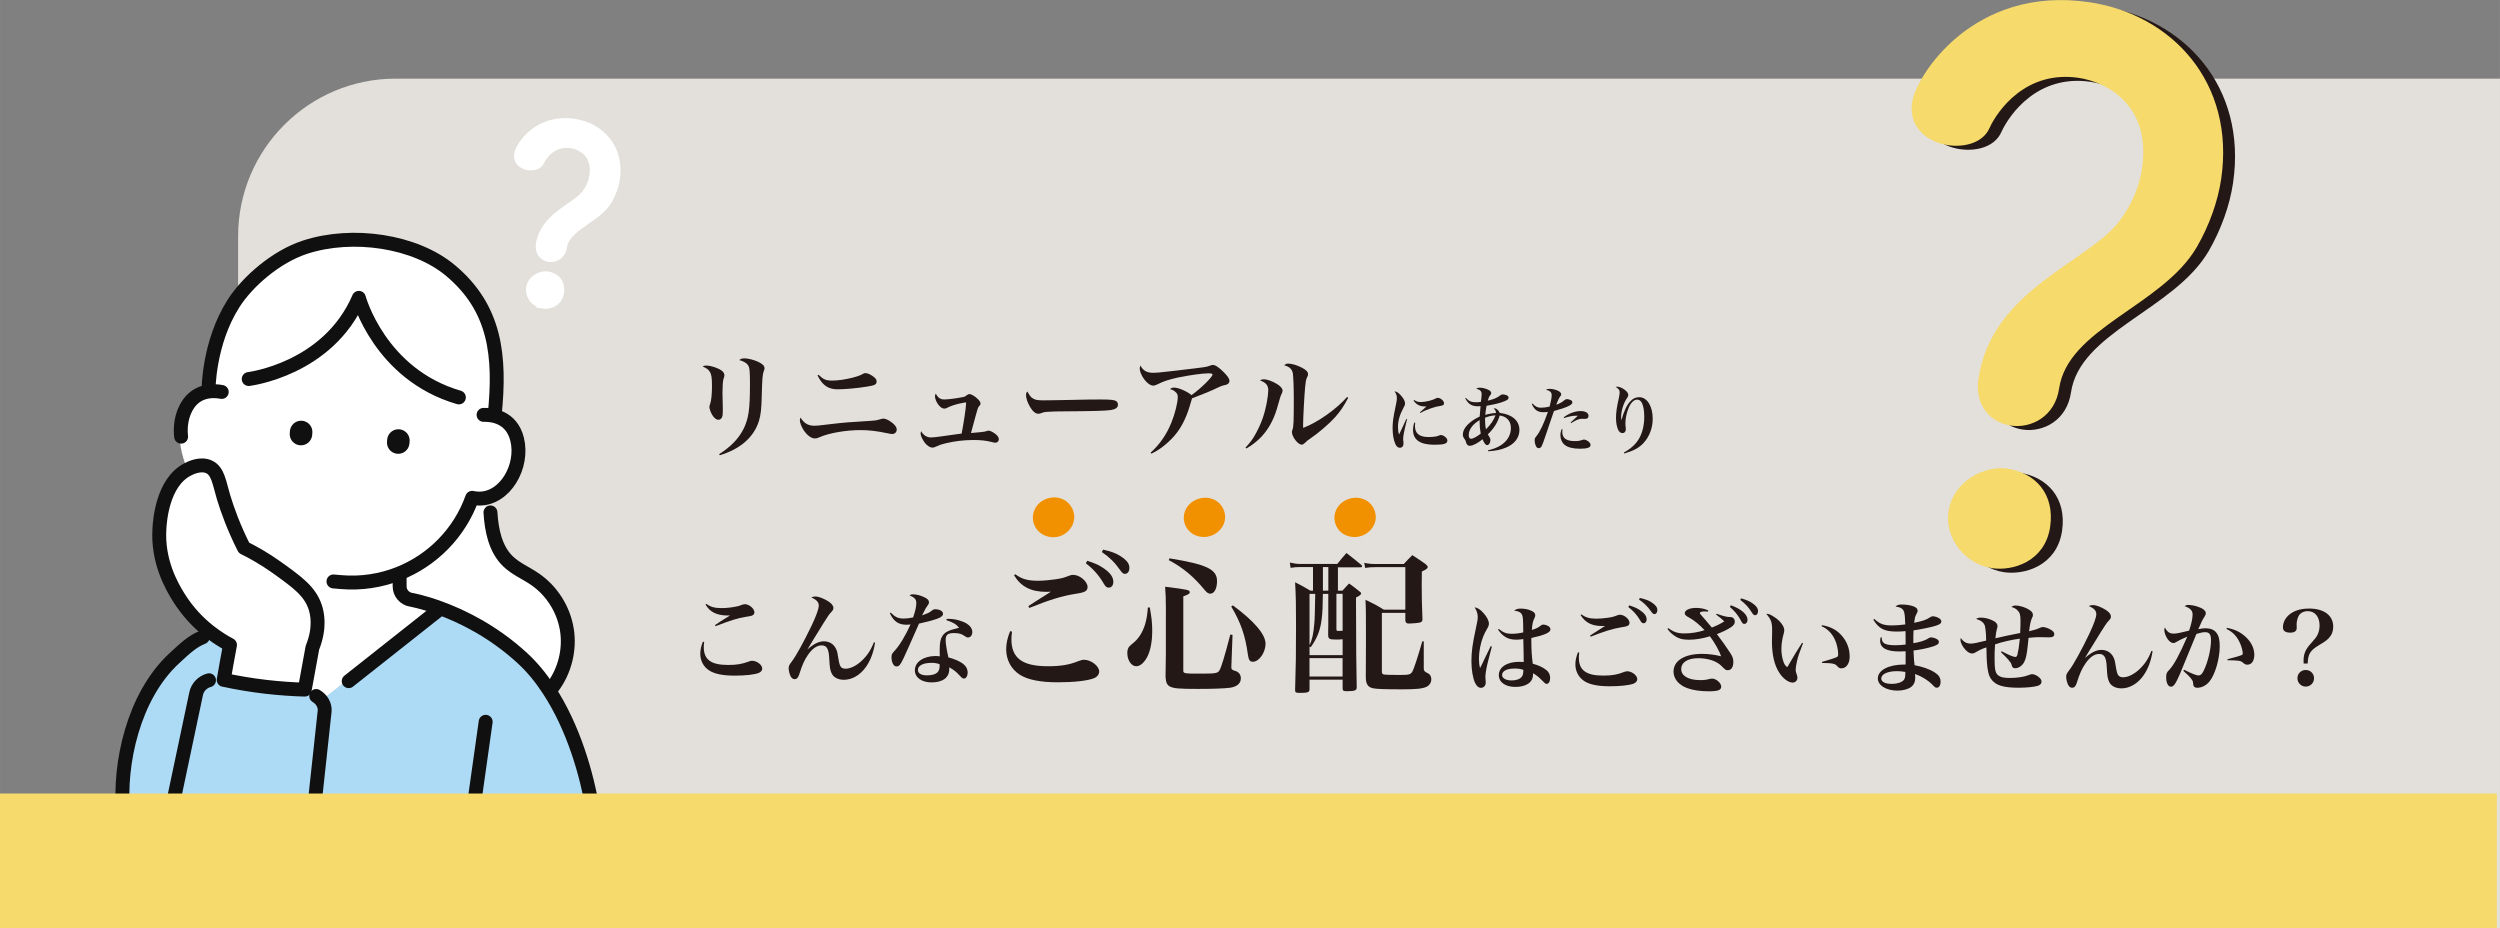
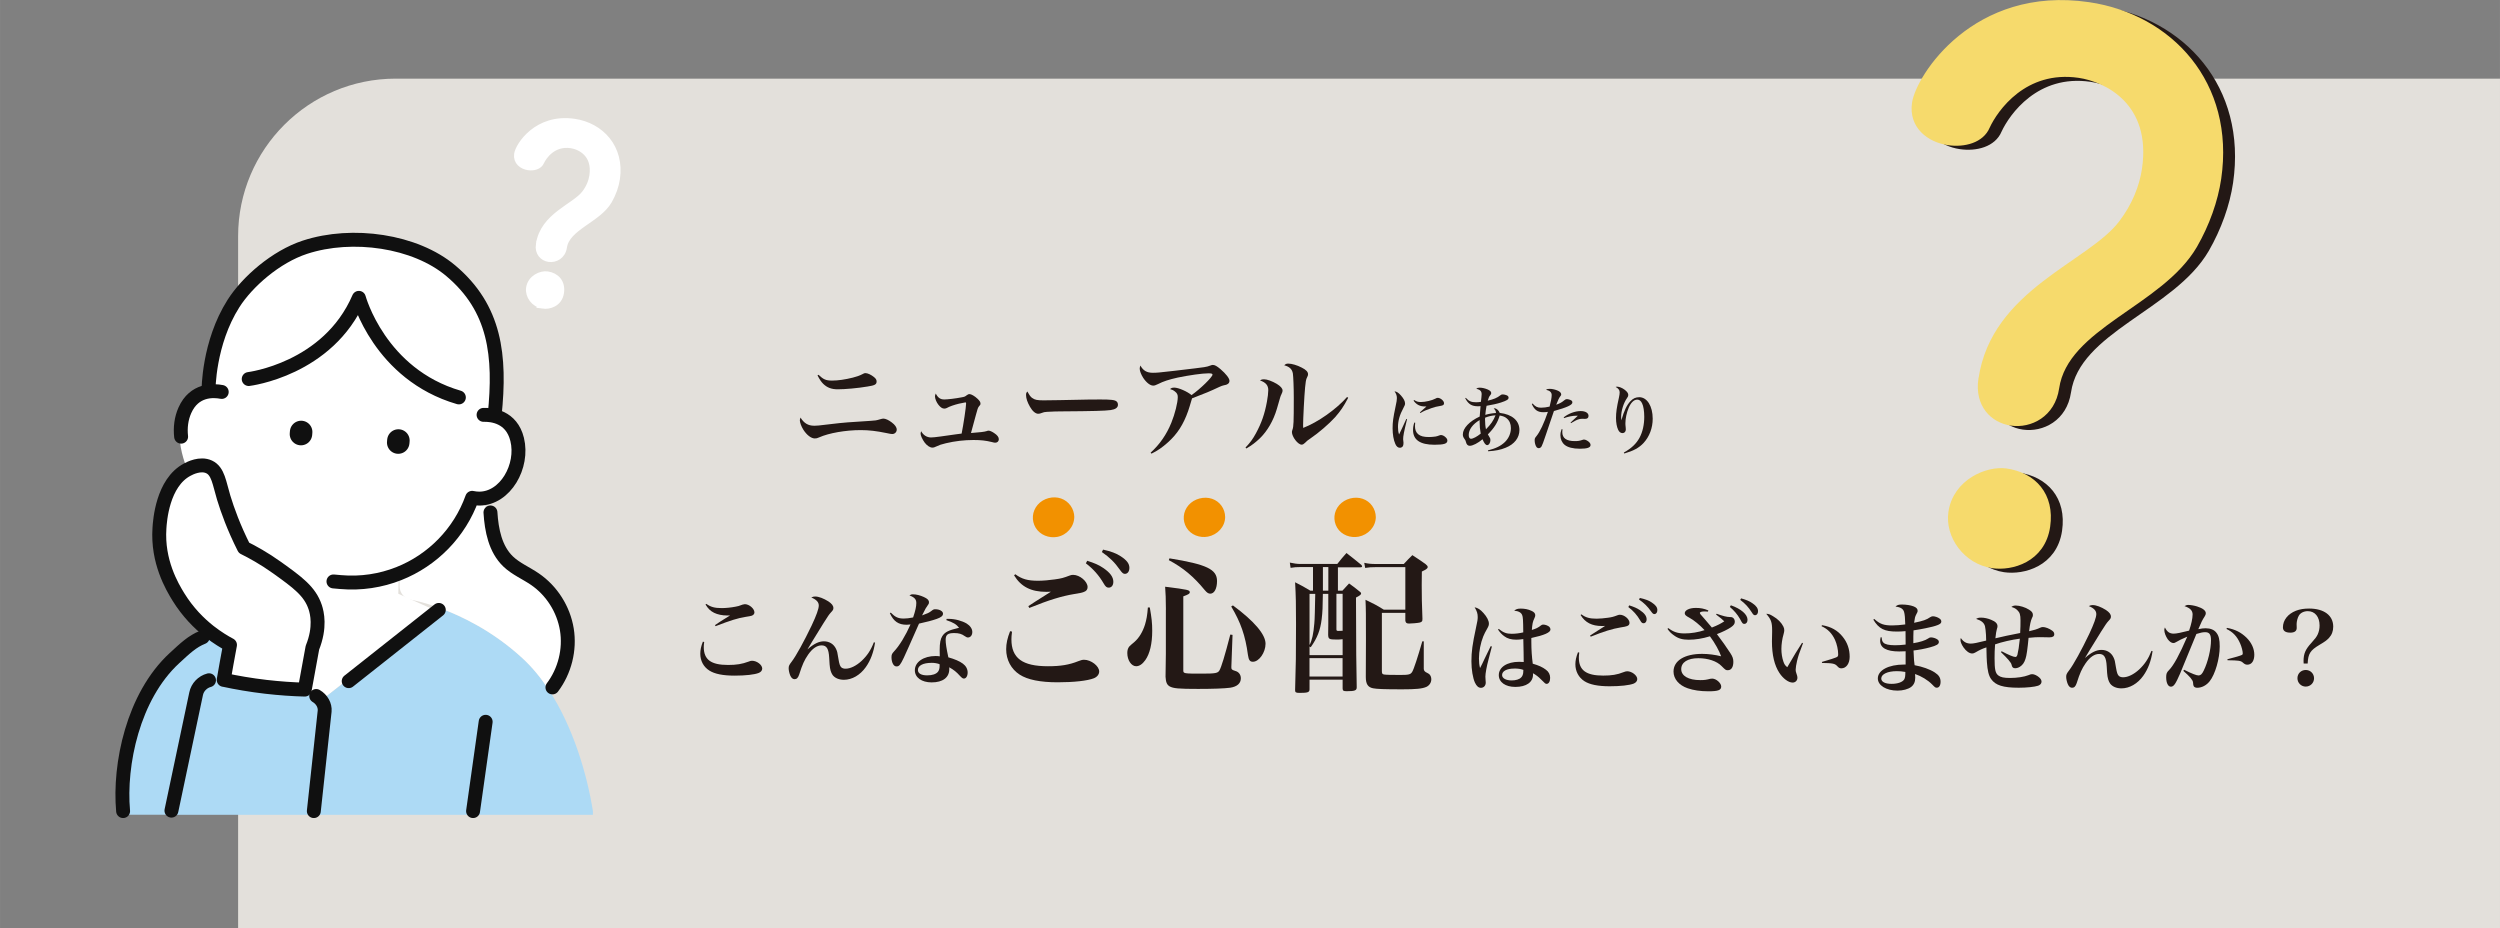
<svg xmlns="http://www.w3.org/2000/svg" id="_レイヤー_2" data-name="レイヤー 2" width="193.24mm" height="71.75mm" viewBox="0 0 547.77 203.39">
  <rect x="0" y="0" width="547.77" height="203.39" fill="#808080" stroke="none" />
  <defs>
    <style>
      .cls-1, .cls-2 {
        fill: #f6da6c;
      }

      .cls-3 {
        stroke-width: 4.93px;
      }

      .cls-3, .cls-4 {
        fill: none;
        stroke: #101010;
        stroke-linecap: round;
        stroke-linejoin: round;
      }

      .cls-5 {
        fill: #e3e0db;
      }

      .cls-6, .cls-7 {
        fill: #fff;
      }

      .cls-8 {
        fill: #f29100;
      }

      .cls-9 {
        fill: #addaf5;
      }

      .cls-10 {
        stroke: #231815;
      }

      .cls-10, .cls-7, .cls-2 {
        stroke-miterlimit: 10;
        stroke-width: 1.51px;
      }

      .cls-10, .cls-11 {
        fill: #231815;
      }

      .cls-7 {
        stroke: #fff;
      }

      .cls-2 {
        stroke: #f6da6c;
      }

      .cls-4 {
        stroke-width: 3.05px;
      }
    </style>
  </defs>
  <g id="_レイヤー_1-2" data-name="レイヤー 1">
    <g>
      <path class="cls-5" d="M86.7,17.23h461.07v186.15H52.17V51.76c0-19.06,15.47-34.53,34.53-34.53Z" />
      <path class="cls-6" d="M66.77,151.1l4.86,1.38,23.48-18.85-7.84-3.53.09-4.42,11.27-8.2,4.81-8.42,5.39-.98,4.22-5.84-.13-7.14-4.19-4.42-1.28-18.37s-3.88-19.78-27.4-19.78-33.2,14.73-33.77,29.72l-.61,3.54s-10.26,2.83-4.64,17.1c5.62,14.27,25.71,48.22,25.71,48.22Z" />
      <path class="cls-7" d="M118.17,53.56c.92-6.26,7.79-8.18,10.04-11.17.93-1.22,1.49-2.6,1.68-3.88.71-4.83-2.78-6.5-4.75-6.79-3.95-.58-6.05,2.44-6.64,3.71-.39.95-1.6,1.28-2.73,1.11-1.33-.2-2.6-1.14-2.37-2.76.27-1.82,4.27-8.19,12.41-7,5.82.85,10.26,5.63,9.27,12.38-.23,1.58-.83,3.25-1.71,4.79-2.42,4.18-9.25,5.75-9.91,10.23-.27,1.87-1.85,2.65-3.18,2.46-1.28-.19-2.38-1.26-2.12-3.08ZM118.95,66.87c-1.87-.27-3.17-2.08-2.93-3.75.32-2.17,2.57-3.1,3.9-2.9,1.92.28,3.23,1.68,2.9,3.9-.35,2.37-2.55,2.95-3.88,2.76Z" />
      <path class="cls-10" d="M436.86,83.95c2.8-19.14,23.82-25,30.7-34.15,2.86-3.74,4.55-7.96,5.12-11.87,2.16-14.77-8.49-19.87-14.52-20.75-12.06-1.76-18.49,7.46-20.29,11.35-1.2,2.91-4.88,3.91-8.35,3.4-4.07-.6-7.96-3.47-7.23-8.45.82-5.58,13.05-25.03,37.92-21.39,17.79,2.6,31.35,17.21,28.33,37.86-.71,4.82-2.53,9.94-5.22,14.63-7.41,12.77-28.28,17.57-30.29,31.29-.84,5.73-5.65,8.1-9.72,7.51-3.92-.57-7.29-3.84-6.47-9.42ZM439.22,124.63c-5.73-.84-9.7-6.34-8.95-11.47.97-6.63,7.85-9.47,11.92-8.88,5.88.86,9.87,5.14,8.88,11.92-1.06,7.24-7.79,9.02-11.85,8.43Z" />
      <g>
-         <path class="cls-11" d="M154.87,80.11c.93,0,2.5.54,3.26,1.1.39.29.59.66.59,1v.05c-.02.22-.02.25-.22.86-.12.42-.2,1.52-.2,3.04,0,.39.02,1.13.05,2.18.02.59.02,1.17.02,1.44,0,.76-.02.98-.07,1.32-.1.56-.44.88-.91.88-.44,0-.93-.39-1.35-1.08-.34-.59-.61-1.35-.61-1.74q0-.2.15-.61c.27-.69.42-2.18.42-3.97s-.12-2.57-.47-3.09c-.32-.54-.61-.76-1.57-1.18.34-.2.47-.22.91-.22ZM157.57,99.51c2.57-1.64,4.21-3.35,5.31-5.46,1.15-2.3,1.44-4.31,1.44-9.92,0-2.77-.07-3.6-.42-4.09-.29-.49-.98-.88-1.93-1.15.39-.29.64-.37,1.13-.37.78,0,1.96.29,2.92.71,1.05.49,1.49.91,1.49,1.47,0,.2-.02.25-.17.64-.25.61-.34,1.67-.42,4.87-.07,3.5-.22,4.65-.64,6.05-1.1,3.53-4.09,6.15-8.57,7.49l-.15-.25Z" />
        <path class="cls-11" d="M178.36,93.29c.56,0,.91-.03,3.72-.37,2.57-.32,4.24-.44,8.67-.71.98-.05,1.3-.1,2.01-.32.42-.12.61-.17.81-.17.44,0,1.15.32,1.81.83.73.54,1.1,1.08,1.1,1.59,0,.54-.44.96-.98.96-.2,0-.54-.05-1.32-.22-2.13-.44-3.77-.64-5.58-.64-3.31,0-6.98.64-9.11,1.59-.42.2-.64.24-.96.24-.78,0-1.76-.73-2.52-1.93-.44-.69-.76-1.57-.76-2.06q0-.15.15-.59c.73,1.22,1.67,1.79,2.96,1.79ZM179.34,82.12c1.08,1.03,1.64,1.27,2.96,1.27s2.84-.22,4.6-.66c1-.27,1.47-.44,2.13-.78.25-.15.39-.2.59-.2.49,0,1.27.37,1.89.88.42.34.56.61.56.96,0,.64-.39.86-1.98,1.1-2.18.37-4.92.61-6.54.61-1.37,0-2.33-.37-3.18-1.2-.42-.42-.74-.88-1.25-1.84l.22-.15Z" />
        <path class="cls-11" d="M206.82,87.53c.81,0,2.6-.22,3.82-.46.69-.12.81-.17,1.18-.47.24-.17.39-.25.61-.25.37,0,1.15.44,1.76,1.03.44.42.64.71.64,1.03,0,.25-.02.29-.39.71-.17.22-.29.59-.61,1.79q-.78,2.87-1.08,3.97,2.82-.2,3.43-.42c.17-.07.29-.1.42-.1.29,0,.73.2,1.2.51.71.46,1.05.91,1.05,1.37,0,.44-.32.76-.78.76-.15,0-.34-.02-.78-.15-1.32-.32-2.38-.44-3.99-.44-2.01,0-4.07.24-6.05.71-1.1.27-1.3.34-2.23.76-.29.15-.47.2-.71.2-.54,0-1.18-.42-1.69-1.08-.49-.66-.91-1.54-.91-1.96,0-.12.02-.27.12-.56.46.86,1.25,1.37,2.16,1.37.37,0,1.1-.07,2.15-.22q2.11-.32,3.26-.46.83-.1,1.3-.17c.39-1.91.98-5.83.98-6.59,0-.17-.05-.25-.12-.25-.1,0-.91.17-1.45.29-1.03.25-2.08.61-2.69.96-.17.07-.32.12-.51.12-.44,0-.83-.27-1.27-.81-.47-.59-.78-1.37-.78-1.89,0-.17.05-.29.17-.61.46.91,1,1.3,1.81,1.3Z" />
        <path class="cls-11" d="M226.17,87.21c.54.39,1.1.51,2.45.51.98,0,5.46-.07,9.7-.17.42-.02,2.01-.02,2.74-.02,2.45,0,3.21.1,3.6.44.2.17.29.44.29.73,0,.61-.54,1-1.59,1.15-1.37.17-3.53.24-10.92.29-1.13,0-1.25.02-3.04.1-.59.05-.71.07-1.08.22-.37.15-.61.2-.83.2-.59,0-1.25-.54-1.81-1.52s-.86-1.84-.86-2.55c0-.42.02-.49.29-.81.51.91.66,1.13,1.05,1.42Z" />
        <path class="cls-11" d="M252.11,99.19c2.01-1.84,3.5-3.99,4.55-6.59.76-1.86,1.4-4.38,1.4-5.61,0-.54-.17-.86-.61-1.2-.29-.25-.64-.42-1.08-.54.27-.25.49-.32.93-.32.91,0,2.87.86,3.77,1.64,1.94-1.35,4.6-3.97,4.6-4.48,0-.22-.22-.29-.91-.29-1.32,0-4.24.42-6.71.93-1.96.44-3.11.81-4.31,1.42-.59.29-.78.34-1.08.34-.64,0-1.49-.66-2.18-1.71-.44-.69-.76-1.49-.76-1.98,0-.22.05-.44.15-.71.61,1.13,1.42,1.59,2.72,1.59.86,0,1.25-.03,4.63-.42,4.29-.51,5.63-.66,6.61-.81q.74-.1,1.47-.39c.17-.07.29-.1.44-.1.44,0,.88.25,1.67.91,1.22,1.05,1.98,2.03,1.98,2.57,0,.34-.17.61-.49.76-.17.1-.24.12-.73.22-.29.07-.56.15-.96.34-2.13,1-2.96,1.35-6.02,2.52-.42,1.4-.69,2.33-.86,2.79-1.03,2.92-2.35,5-4.43,6.86-1.2,1.08-2.28,1.84-3.6,2.47l-.2-.22Z" />
        <path class="cls-11" d="M272.9,98.06c1.03-1.08,1.57-1.81,2.28-3.11,1.22-2.25,1.93-4.26,2.42-6.96.17-.88.29-1.96.29-2.5,0-1.05-.54-1.69-1.81-2.13.29-.2.49-.25.93-.25.61,0,1.76.42,2.74,1,.83.51,1.27,1,1.27,1.45,0,.27-.07.46-.29.93-.15.27-.15.29-.96,3.11-.76,2.57-2.06,4.82-3.72,6.44-.96.91-1.71,1.49-2.96,2.23l-.2-.22ZM295.41,87.14c-1.03,1.98-1.69,2.91-2.89,4.29-1.3,1.44-3.58,3.4-5.34,4.6-.69.47-.81.56-1.27,1.03-.25.24-.47.37-.71.37-.81,0-2.13-1.71-2.13-2.77q0-.17.12-.51c.25-.69.29-1.57.29-6.96,0-2.3-.1-4.65-.2-5.36-.17-.96-.76-1.49-1.89-1.79.29-.29.49-.37.88-.37.76,0,1.94.34,2.96.88.93.46,1.37.93,1.37,1.42,0,.27-.05.42-.32.96-.12.29-.22.86-.32,1.94-.17,1.74-.44,6.93-.44,8.3,0,.1,0,.34.02.59,3.23-1.25,7.2-4.04,9.62-6.78l.22.17Z" />
        <path class="cls-11" d="M308.3,91.84c-.71,2.9-.86,3.72-.86,4.4q0,.16.06.58s.02.13.02.22c0,.31-.05.55-.12.69-.14.24-.39.38-.68.38-.41,0-.75-.28-.99-.83-.39-.88-.6-2.09-.6-3.45s.13-2.29.63-4.66c.25-1.15.31-1.54.31-1.92,0-.55-.14-.97-.52-1.51.46.05.88.31,1.4.9.61.69.91,1.27.91,1.76,0,.27-.06.44-.36.99-.82,1.51-1.19,2.83-1.19,4.18,0,.64.06,1.08.24,1.63.41-.82.5-1.02.66-1.38q.77-1.68.93-2.03l.17.06ZM310.08,92.63c-.03.36-.05.52-.05.69,0,.82.22,1.4.69,1.81.52.44,1.22.63,2.39.63.47,0,.96-.05,1.43-.11q.36-.06.9-.27c.11-.05.22-.06.31-.06.28,0,.71.2,1,.5.27.25.38.47.38.72,0,.67-.72.91-2.83.91-3.14,0-4.69-1.07-4.69-3.22,0-.58.08-1.05.28-1.65l.19.05ZM309.86,87.65c.53.35.88.44,1.46.44.99,0,2.45-.35,3.2-.75.31-.17.33-.17.5-.17.6,0,1.38.66,1.38,1.18,0,.36-.19.5-.85.6-.72.11-1.21.24-1.88.47-1.22.42-1.7.63-2.45,1.08l-.11-.14c.53-.5,1.24-1.13,1.44-1.3h-.36c-1.05,0-1.81-.38-2.47-1.27l.13-.12Z" />
        <path class="cls-11" d="M321.2,87.2c.67.72,1.19.94,2.2.94.38,0,.61-.02,1.08-.09.09-.77.16-1.35.16-1.67,0-.67-.3-.97-1.19-1.22.28-.17.42-.22.77-.22.53,0,1.21.16,1.77.41.52.24.75.47.75.79,0,.16-.05.25-.22.46-.27.34-.31.47-.55,1.19,1.33-.31,2.06-.61,2.78-1.18.19-.16.3-.19.55-.19.22,0,.61.09.85.2.25.11.39.28.39.52,0,.39-.39.63-1.65,1.05-.82.27-2.01.53-3.17.72-.12.61-.24,1.4-.28,1.99.74-.22,1.54-.36,2.34-.41-.02-.44-.14-.67-.5-.99.09-.02.16-.03.2-.03.41,0,.93.47,1.12,1,2.72.31,4.32,1.71,4.32,3.75,0,1.7-1.1,3.12-3.03,3.89-1.12.46-2.21.67-3.83.77l-.05-.19c1.74-.44,2.83-.97,3.74-1.85.83-.82,1.3-1.9,1.3-3.05,0-.89-.3-1.62-.91-2.12-.39-.33-.8-.5-1.55-.63-.44,1.54-1.18,2.72-2.59,4.14q.16.31.36.61c.16.22.2.38.2.64,0,.58-.33,1.1-.69,1.1s-.64-.35-1.04-1.29c-.99.85-2.14,1.44-2.79,1.44-.42,0-.71-.28-.83-.8-.08-.33-.11-.39-.3-.66-.3-.39-.39-.66-.39-1.04,0-1.35,1.43-2.87,3.69-3.91.08-.93.12-1.68.19-2.28-.28.03-.44.03-.55.03-1.38,0-2.12-.46-2.81-1.76l.17-.11ZM321.81,95.31c0,.52.19.83.49.83.46,0,1.33-.47,2.14-1.13-.17-.97-.24-1.62-.24-2.56v-.41c-1.51.89-2.39,2.09-2.39,3.27ZM325.39,92c0,.74.06,1.45.2,2.06,1.08-1.1,1.62-1.88,2.09-3.06-.88.06-1.43.19-2.28.52-.02.24-.02.39-.02.49Z" />
        <path class="cls-11" d="M335.8,88.42c.61.69,1.07.91,1.85.91.58,0,1.22-.08,1.88-.24.28-1.05.46-1.98.46-2.53,0-.3-.11-.56-.33-.75-.19-.17-.39-.27-.91-.41.28-.17.39-.2.82-.2.56,0,1.24.16,1.81.42.42.19.69.49.69.77,0,.19-.02.24-.27.55-.22.3-.39.66-.82,1.74.93-.35,1.22-.52,1.79-.99.17-.16.36-.24.53-.24.28,0,.74.13.97.28.17.09.25.25.25.46,0,.53-1.15,1.07-4.04,1.87q-.2.57-.69,2.03-.3.91-1.15,3.39c-.46,1.37-.69,1.99-.86,2.31-.16.27-.38.41-.63.41-.19,0-.39-.11-.5-.27-.24-.33-.39-.94-.39-1.43,0-.42.05-.53.39-.94.77-.94,1.65-2.81,2.51-5.32-.36.06-.63.08-1.02.08-1.24,0-1.95-.52-2.51-1.81l.16-.09ZM342.36,94.06c-.03.3-.05.46-.05.6,0,1.35.9,1.99,2.75,1.99.69,0,1.08-.06,1.71-.28.11-.05.22-.06.31-.06.31,0,.86.28,1.18.63.16.17.24.35.24.58,0,.55-.72.8-2.34.8-1.51,0-2.67-.3-3.33-.85-.6-.5-.93-1.24-.93-2.1,0-.47.08-.85.27-1.35l.19.05ZM342.61,91.45c1.1-.86,2.5-1.38,3.74-1.38,1.04,0,1.71.42,1.71,1.05,0,.44-.25.66-.77.66l-.61-.02c-.44,0-.89.11-1.38.35q-.11.05-.66.36c-.19.11-.24.14-.42.25l-.09-.14,1.59-1.49h-.39c-.77,0-1.71.19-2.64.52l-.06-.16Z" />
        <path class="cls-11" d="M355.8,99.16c1.66-.93,2.73-1.93,3.45-3.28.66-1.22,1.02-2.83,1.02-4.54,0-1.22-.17-2.36-.47-2.95-.25-.56-.61-.83-1.07-.83-.71,0-1.37.63-1.87,1.79-.44,1.04-.72,2.34-.72,3.36,0,.3,0,.42.06.93.02.2.03.41.03.47,0,.46-.3.79-.72.79s-.74-.25-.97-.75c-.28-.6-.46-1.52-.46-2.56,0-1.22.16-2.34.63-4.43.13-.6.17-.89.17-1.22,0-.47-.3-.86-.88-1.16.14-.05.24-.06.31-.06.46,0,1.13.27,1.67.68.53.41.79.77.79,1.15,0,.22-.06.36-.27.66-.75,1.05-1.3,2.79-1.3,4.16,0,.19.02.35.05.68h.02c.58-2.06,1.16-3.27,1.96-4.13.58-.63,1.18-.89,1.95-.89,1.71,0,2.94,1.96,2.94,4.71,0,2.04-.71,3.91-1.99,5.31-.99,1.07-2.2,1.73-4.24,2.32l-.08-.17Z" />
        <path class="cls-11" d="M154.29,140.69c-.07.53-.09.79-.09,1.07,0,2.78,1.58,3.94,5.33,3.94,1.86,0,3.04-.2,4.45-.72.37-.15.55-.2.79-.2,1.07,0,2.24.9,2.24,1.71,0,.42-.29.77-.77.96-.94.37-2.91.59-5.26.59-2.58,0-4.4-.37-5.57-1.12-1.27-.81-1.97-2.13-1.97-3.68,0-.83.17-1.64.57-2.65l.29.09ZM154.77,132.32c.96.68,1.8.92,3.37.92.83,0,2.04-.11,3.02-.31.55-.09.66-.13,1.56-.46.11-.04.37-.09.48-.09.96,0,2.1.99,2.1,1.8,0,.33-.2.57-.57.72q-.31.11-1.34.26c-1.77.28-3.37.79-6.6,2.04l-.13-.24c.59-.42,1.86-1.23,3.29-2.1h-.66c-1.05,0-2.08-.22-2.83-.59-.83-.42-1.31-.9-1.88-1.82l.18-.13Z" />
        <path class="cls-11" d="M191.73,140.8c-.33,2.17-.99,3.92-2.04,5.39-1.23,1.73-3,2.76-4.78,2.76-1.1,0-1.99-.39-2.48-1.05-.37-.55-.57-1.18-.66-2.32q-.04-.28-.09-1.47c-.11-1.97-.55-2.7-1.67-2.7-1.01,0-2.02.7-2.94,2.02-.85,1.25-1.25,2.12-1.97,4.38-.24.7-.53,1.01-1.01,1.01-.39,0-.72-.29-.94-.81-.2-.46-.35-1.16-.35-1.56,0-.53.09-.72.66-1.47.92-1.18,2.74-4.49,4.38-7.93,1.05-2.23,1.56-3.66,1.56-4.38s-.5-1.29-1.64-1.75c.35-.18.53-.22.85-.22.77,0,1.86.42,2.89,1.07.75.5,1.1.94,1.1,1.45,0,.33-.09.5-.53.96-.44.48-.64.79-1.64,2.37q-1.53,2.45-2.45,3.97-.68,1.14-1.05,1.75h.02c1.36-1.21,2.48-1.75,3.57-1.75,1.18,0,2.15.59,2.65,1.64.26.55.33.81.55,2.28.17,1.05.33,1.53.63,1.8.24.2.55.28.92.28,1.05,0,2.34-.63,3.51-1.71,1.23-1.16,2.02-2.34,2.69-4.08l.24.07Z" />
        <path class="cls-11" d="M195.16,134.22c.99,1.01,1.64,1.31,2.85,1.31.55,0,1.23-.07,2.06-.24.5-1.47.7-2.39.7-3.16,0-.81-.39-1.25-1.51-1.67.31-.2.44-.24.79-.24.7,0,1.56.22,2.37.59s1.12.7,1.12,1.14c0,.28-.04.39-.37.83-.26.35-.29.37-1.14,2.06,1.27-.46,1.51-.57,2.02-.96.42-.33.55-.39.88-.39.94,0,1.69.44,1.69.96,0,.48-.39.81-1.38,1.16-1.01.35-2.17.66-3.88,1.03-1.84,4.19-2.96,6.68-3.33,7.47-.75,1.58-1.03,1.91-1.58,1.91-.33,0-.55-.15-.77-.5-.22-.37-.35-.94-.35-1.47,0-.61.09-.81.55-1.31,1.16-1.21,2.56-3.51,3.62-5.92-.42.04-.64.07-.83.07-1.8,0-2.87-.72-3.7-2.54l.22-.13ZM207.39,135.6h.5c1.36,0,2.89.42,3.92,1.03.77.48,1.23,1.16,1.23,1.84,0,.72-.39,1.21-.96,1.21-.2,0-.35-.07-.68-.29-.68-.5-1.32-.68-2.34-.68-1.4,0-1.86.37-1.86,1.49,0,.75.15,1.78.59,3.83,1.34.37,2.48.85,3.18,1.38.68.5,1.05,1.18,1.05,1.95s-.35,1.32-.81,1.32c-.26,0-.42-.11-.88-.59-.79-.88-1.31-1.29-2.34-1.88v.42c0,1.82-1.42,2.89-3.86,2.89-2.19,0-3.68-1.07-3.68-2.65,0-1.82,1.91-3.13,4.56-3.13.31,0,.57.02.9.07-.02-1.07-.02-1.14-.02-1.38,0-1.56.18-2.43.57-3.04.59-.92,1.36-1.29,3.68-1.84-.61-.77-1.27-1.16-2.78-1.67l.04-.26ZM204.08,145.24c-1.82,0-2.96.59-2.96,1.56,0,.75.72,1.18,2.04,1.18,1.14,0,1.97-.29,2.37-.81.24-.31.35-.75.35-1.34,0-.26,0-.31-.02-.31-.57-.2-1.18-.29-1.78-.29Z" />
        <path class="cls-11" d="M221.74,138.41c-.1.82-.13,1.22-.13,1.68,0,4.12,2.4,5.89,8,5.89,2.77,0,4.64-.3,6.68-1.12.49-.2.89-.3,1.22-.3,1.55,0,3.33,1.38,3.33,2.57,0,.62-.43,1.18-1.15,1.48-1.42.56-4.38.89-7.94.89-3.82,0-6.59-.56-8.33-1.68-1.88-1.22-2.96-3.23-2.96-5.57,0-1.22.26-2.44.86-3.95l.43.1ZM222.47,125.83c1.42,1.05,2.7,1.42,5,1.42.99,0,2.54-.13,3.66-.3,1.42-.2,1.81-.3,3.29-.86.23-.1.49-.13.72-.13,1.45,0,3.16,1.45,3.16,2.67,0,.53-.26.89-.86,1.09q-.46.2-2.01.43c-2.8.46-5.6,1.32-9.91,3.06l-.2-.4c.72-.49,1.71-1.12,4.94-3.16-.43.03-.72.03-.99.03-3.36,0-5.56-1.12-7.08-3.62l.26-.23ZM238.21,122.87c1.55.49,2.57.92,3.52,1.58,1.51,1.02,2.21,1.98,2.21,3.03,0,.76-.39,1.28-1.02,1.28-.43,0-.69-.2-1.12-.95-.99-1.71-2.27-3.16-3.88-4.38l.3-.56ZM241.7,120.43c1.68.36,2.9.82,3.85,1.45,1.32.86,1.91,1.61,1.91,2.54,0,.79-.4,1.32-.99,1.32-.36,0-.59-.2-1.09-.89-1.12-1.61-2.27-2.73-3.95-3.89l.26-.53Z" />
        <path class="cls-11" d="M251.93,133.11c.4,2.27.53,3.36.53,5.1,0,2.83-.53,5.04-1.51,6.42-.63.89-1.32,1.35-2.01,1.35-1.05,0-1.94-1.32-1.94-2.9,0-.59.13-1.05.43-1.42q.2-.23,1.15-1.02c.99-.86,1.81-2.21,2.3-3.79.33-1.12.49-1.98.63-3.75h.43ZM255.46,133.6c0-2.21-.07-3.75-.17-5.04,5.07.63,5.4.72,5.4,1.22,0,.3-.26.46-1.42.89v16.17c0,.76.03.76,4.21.76,2.83,0,3.36-.1,3.72-.72.39-.69,1.15-3.1,2.37-7.84l.49.07-.26,7.01v.1c0,.46.13.56.86.79.76.2,1.22.82,1.22,1.61,0,1.12-.82,1.84-2.34,2.07-1.28.17-3.79.26-7.01.26-4.28,0-5.43-.1-6.26-.56-.59-.36-.82-.89-.89-2.11l.07-5.07v-9.62ZM256.25,122.34c8.13,1.32,10.41,2.4,10.41,4.97,0,1.65-.59,2.77-1.48,2.77-.4,0-.72-.2-1.19-.76-2.47-3-4.74-4.91-7.9-6.59l.16-.4ZM270.14,132.65c4.68,3.46,7.15,6.36,7.15,8.4,0,1.91-1.42,3.95-2.77,3.95-.66,0-.92-.36-1.09-1.51-.56-4.21-1.58-7.11-3.66-10.6l.36-.23Z" />
        <path class="cls-11" d="M293.15,129.42h.99c.63-.66.79-.89,1.45-1.58,1.02.72,1.32.96,2.24,1.71.3.2.4.36.4.49,0,.23-.26.46-1.12.89q.03,15.28.16,19.66c0,.69-.39.86-2.17.86-.76,0-.89-.1-.92-.59v-1.94h-7.25v2.11c0,.66-.39.79-2.14.79-.82,0-1.02-.1-1.02-.56v-.1c.17-5.83.2-7.31.2-14.36,0-4.61-.03-5.96-.2-9.22,1.48.76,1.94.99,3.33,1.84h.59v-5.17h-2.77c-.86,0-1.28.03-2.14.17l-.17-1.15c.92.2,1.61.3,2.37.3h8.03c.82-1.05,1.12-1.38,2.01-2.4,1.42,1.09,1.84,1.45,3.26,2.6.1.13.17.23.17.33s-.13.2-.33.2h-4.97v5.14ZM294.17,140.06c-.59.07-.82.07-1.35.07-1.58,0-1.78-.1-1.81-1.05q.03-2.07.03-2.4v-6.55h-1.19c-.03,2.83-.07,3.95-.26,5.53-.3,2.44-.96,4.12-2.4,6.16l-.26-.16v1.88h7.25v-3.46ZM286.93,130.11v11.23c.56-1.09.86-2.44,1.05-4.77.1-.92.13-3.1.2-6.45h-1.25ZM294.17,144.21h-7.25v4.02h7.25v-4.02ZM289.86,124.25v5.17h1.19v-5.17h-1.19ZM292.82,130.11v7.77c0,.3.1.36.4.36s.59,0,.96-.03v-8.1h-1.35ZM311.96,140.49v6.06q0,.59.76.89c.56.23.89.72.89,1.42s-.43,1.35-1.09,1.65c-.92.4-2.27.53-5.33.53-3.92,0-5.56-.07-6.35-.23-1.12-.23-1.58-.92-1.58-2.47v-.33q.03-2.14.03-7.67c0-5.8,0-6.85-.1-8.92,1.78.86,2.34,1.12,4.02,2.17h4.71v-9.32h-6.49c-.96,0-1.45.03-2.31.17l-.2-1.12c.92.2,1.51.26,2.54.26h6.12c.79-.86,1.05-1.12,1.88-1.94,1.32.86,1.71,1.12,2.87,1.94.36.3.49.46.49.66,0,.3-.3.53-1.28.99-.03,1.32-.03,2.3-.03,3,0,2.4.03,4.05.16,7.38,0,.36-.03.46-.16.59-.23.2-.49.26-1.58.36-.46.03-.99.07-1.19.07-.56,0-.76-.17-.82-.66v-1.68h-5.14v12.74c0,.56.1.69.46.76.36.07,1.65.1,3.56.1s2.27-.1,2.63-.69,1.22-3.23,2.21-6.68h.33Z" />
        <path class="cls-11" d="M326.88,141.67l-.72,2.78c-.44,1.64-.7,3.13-.7,3.81,0,.17.02.37.04.72.02.22.04.44.04.59,0,.66-.44,1.14-1.05,1.14-.53,0-.96-.37-1.32-1.14-.46-1.03-.77-2.83-.77-4.65,0-2.15.22-3.72,1.01-7.41.31-1.36.37-1.82.37-2.3,0-.75-.15-1.27-.68-2.15.72.15,1.27.5,1.95,1.27.75.83,1.18,1.69,1.18,2.3,0,.37-.07.57-.39,1.14-.35.61-.64,1.16-.85,1.69-.57,1.4-.94,3.29-.94,4.82,0,.83.07,1.45.24,2.1.37-.7.53-1.01,1.05-2.15.53-1.12.7-1.47,1.29-2.65l.24.07ZM328.42,137.82c.96.79,1.67,1.05,2.8,1.05.85,0,1.71-.11,2.54-.31-.02-2.74-.07-3.38-.24-3.79-.22-.57-.81-.88-1.75-.96.42-.35.75-.46,1.45-.46.83,0,1.62.15,2.32.48.57.24.85.57.85.96,0,.22-.04.35-.22.74-.33.7-.42,1.12-.53,2.5.99-.31,1.29-.46,1.95-.96.22-.17.33-.22.53-.22.46,0,1.07.22,1.38.53.13.13.22.35.22.55,0,.66-1.36,1.25-4.19,1.86v.83c0,1.77.11,3.29.31,4.8,1.29.37,2.17.77,2.87,1.31.63.46.94,1.05.94,1.8,0,.79-.31,1.31-.77,1.31-.26,0-.33-.07-1.25-.99-.5-.53-1.1-.99-1.75-1.34.02.13.02.22.02.28,0,1.69-1.45,2.72-3.88,2.72-2.17,0-3.62-1.03-3.62-2.59,0-1.73,1.8-2.91,4.45-2.91.31,0,.57.02,1.01.04,0-.26-.04-3.77-.09-5.02-.61.09-1.1.13-1.53.13-1.12,0-1.95-.24-2.63-.75-.55-.39-1.01-.9-1.38-1.47l.18-.15ZM331.79,146.49c-1.64,0-2.67.55-2.67,1.42,0,.7.83,1.18,2.1,1.18.9,0,1.71-.24,2.08-.66.24-.22.37-.55.44-.94.02-.15.04-.53.04-.68,0-.02,0-.04-.02-.04-.57-.2-1.16-.29-1.97-.29Z" />
        <path class="cls-11" d="M346.03,142.99c-.07.55-.09.81-.09,1.12,0,2.74,1.6,3.92,5.33,3.92,1.84,0,3.09-.2,4.45-.75.33-.13.59-.2.81-.2,1.03,0,2.21.92,2.21,1.71,0,.42-.29.79-.77.99-.94.37-2.92.59-5.28.59-2.54,0-4.38-.37-5.54-1.12-1.25-.81-1.97-2.15-1.97-3.7,0-.81.18-1.62.57-2.63l.29.07ZM346.51,134.62c.94.7,1.8.94,3.33.94.66,0,1.69-.09,2.43-.2.94-.13,1.21-.2,2.19-.57.15-.07.33-.09.48-.09.96,0,2.1.96,2.1,1.77,0,.35-.17.59-.57.72q-.31.13-1.34.28c-1.86.31-3.72.88-6.6,2.04l-.13-.26c.48-.33,1.14-.75,3.29-2.1-.28.02-.48.02-.66.02-2.23,0-3.7-.75-4.71-2.41l.18-.15ZM356.98,132.64c1.03.33,1.71.61,2.34,1.05,1.01.68,1.47,1.31,1.47,2.02,0,.5-.26.85-.68.85-.28,0-.46-.13-.74-.64-.66-1.14-1.51-2.1-2.59-2.91l.2-.37ZM359.31,131.02c1.12.24,1.93.55,2.56.96.88.57,1.27,1.07,1.27,1.69,0,.53-.26.88-.66.88-.24,0-.39-.13-.72-.59-.75-1.07-1.51-1.82-2.63-2.59l.17-.35Z" />
        <path class="cls-11" d="M376.13,134.48c1.4.5,2.23.72,2.91.72h.11c.59,0,.96.42.96,1.05,0,.42-.24.77-.83,1.18-.66.46-1.97,1.1-3.09,1.51.99,1.29,2.13,2.91,2.94,4.16.5.77.66,1.25.66,1.91,0,1.16-.44,1.84-1.21,1.84-.44,0-.48-.02-1.38-.92-1.03-1.07-2.96-1.71-5.08-1.71-2.34,0-3.75.9-3.75,2.39s1.58,2.41,4.18,2.41c.9,0,1.34-.07,2.19-.29.15-.02.29-.04.42-.04.88,0,1.97.99,1.97,1.73,0,.81-.68,1.05-2.83,1.05-1.73,0-3.24-.22-4.51-.66-1.93-.66-3.11-2.06-3.11-3.66,0-2.39,2.41-3.88,6.27-3.88,1.38,0,2.87.2,4.16.53-.37-1.12-1.38-2.94-2.45-4.38-1.64.5-3.16.75-4.64.75-1.38,0-2.28-.26-3.2-.92-.66-.46-1.03-.83-1.47-1.47l.2-.15c1.12.86,2.08,1.16,3.55,1.16s3.02-.26,4.38-.72c-1.05-1.14-2.37-2.21-3.29-2.7-.83-.44-1.05-.66-1.05-1.01,0-.66,1.03-1.16,2.41-1.16,1.07,0,1.82.15,2.76.55l-.09.26c-.42-.04-.48-.04-.72-.04-.66,0-1.05.13-1.05.33,0,.15.15.35.99,1.27.64.72.75.85,1.64,1.93,1.29-.5,1.99-.88,2.72-1.36-.55-.53-.72-.68-1.8-1.49l.13-.18ZM379.24,132.62c2.26.79,3.66,2.02,3.66,3.18,0,.55-.29.9-.7.9-.35,0-.42-.07-.96-1.1-.55-.96-1.29-1.84-2.21-2.61l.22-.37ZM381.5,131.11c1.12.31,1.93.66,2.52,1.1.83.57,1.18,1.1,1.18,1.73,0,.5-.26.86-.66.86-.26,0-.39-.11-.72-.64-.7-1.1-1.4-1.88-2.52-2.72l.2-.33Z" />
        <path class="cls-11" d="M395.05,140.95c-.88,2.28-1.05,2.83-1.31,3.9-.17.75-.29,1.47-.29,1.84,0,.39.04.57.31,1.34.04.17.07.29.07.48,0,.59-.44,1.05-1.05,1.05-.9,0-2.06-.85-2.89-2.1-1.1-1.67-1.64-3.97-1.64-6.92q0-.15.04-2.08v-.35c0-1.75-.22-2.39-1.29-3.62.5,0,.81.11,1.49.53,1.05.61,1.82,1.38,2.26,2.26.15.31.2.53.2.85,0,.2-.04.37-.15.81-.31,1.03-.48,2.28-.48,3.24s.15,1.95.44,2.78c.2.59.39.88.85,1.23,1.42-2.45,2.28-3.88,3.24-5.35l.22.11ZM399.21,136.98c1.99.33,3.42,1.14,4.54,2.54,1.03,1.27,1.53,2.74,1.53,4.38,0,1.49-.75,2.54-1.82,2.54-.35,0-.57-.11-.88-.46-.53-.59-.99-.68-3.35-.72l-.04-.22c1.93-.57,2.76-.83,3.11-.99.39-.18.46-.26.46-.7,0-.96-.28-2.24-.7-3.16-.66-1.42-1.58-2.37-2.94-2.98l.09-.24Z" />
        <path class="cls-11" d="M410.67,135.62c1.23,1.12,2.1,1.42,3.92,1.42.88,0,1.88-.09,2.87-.22-.02-1.25-.11-2.26-.26-2.74-.2-.7-.83-1.07-1.88-1.16.37-.37.68-.46,1.45-.46.85,0,1.86.15,2.48.39.63.24.92.55.92.96,0,.22-.04.37-.29.79-.28.53-.33.77-.48,1.86,2.02-.42,2.7-.66,3.53-1.23.22-.13.39-.2.59-.2.42,0,1.1.22,1.45.5.26.17.39.42.39.64,0,.42-.37.68-1.29.96-1.29.37-2.98.72-4.8.99-.04.64-.04.94-.04,1.34v1.47c1.4-.22,2.65-.61,3.24-1.03.33-.22.39-.24.64-.24.44,0,1.05.2,1.38.44.24.17.33.33.33.57,0,.48-.48.77-1.91,1.16-1.12.31-2.61.59-3.64.7.11,2.28.11,2.37.24,3.22,1.75.33,3.31.88,4.4,1.58.92.59,1.29,1.18,1.29,2.06,0,.79-.33,1.29-.81,1.29-.33,0-.39-.04-1.05-.72-.92-.94-2.37-1.82-3.73-2.28.04.37.04.53.04.79,0,.92-.29,1.58-.92,2.06-.66.48-1.78.79-2.96.79-2.48,0-4.32-1.14-4.32-2.67,0-1.8,2.37-3.04,5.72-3.04h.37v-2.91c-.94.04-1.14.04-1.42.04-2.76,0-4.16-.79-4.16-2.32,0-.2.02-.39.11-.79l.22.02c.04.61.13.9.37,1.14.35.39,1.21.59,2.54.59.75,0,1.36-.04,2.34-.15,0-.48-.02-2.21-.02-2.94-.68.07-1.32.09-1.91.09-2.72,0-3.92-.59-5.15-2.61l.2-.15ZM415.6,147.06c-2.02,0-3.4.66-3.4,1.6,0,.75.85,1.18,2.28,1.18,1.31,0,2.41-.39,2.76-.99.17-.33.24-.68.24-1.62-.77-.13-1.25-.17-1.88-.17Z" />
        <path class="cls-11" d="M438.55,142.68c1.67.88,2.63,1.27,3.05,1.27.2,0,.33-.15.44-.5.17-.68.37-1.86.53-3.51-1.73.22-3.94.72-5.43,1.25-.09,1.18-.11,1.91-.11,3.02,0,2.5.17,3.31.85,3.81.48.37,1.21.53,2.54.53,1.56,0,3.09-.24,4.03-.61.48-.2.57-.22.85-.22.39,0,1.01.28,1.45.66.39.33.57.64.57.99,0,.39-.29.72-.75.88-.79.26-2.5.44-4.25.44-3.4,0-5.08-.53-6.03-1.88-.55-.75-.81-1.86-.94-3.72-.04-.59-.07-1.27-.11-3.24-.94.31-1.45.55-2.39,1.1-.28.17-.5.24-.72.24-.61,0-1.31-.48-1.91-1.34-.39-.57-.66-1.18-.66-1.6,0-.07.02-.29.07-.46.57.85,1.25,1.23,2.19,1.23.53,0,1.36-.15,3.37-.66q-.02-.22-.04-1.27c-.04-.7-.13-1.51-.22-1.88-.2-.75-.81-1.25-1.95-1.6.37-.22.59-.28,1.1-.28.66,0,1.49.17,2.21.48.96.39,1.38.83,1.38,1.4,0,.18-.02.29-.13.61q-.17.53-.33,2.04c1.53-.37,2.08-.48,2.41-.55l3.02-.61c.07-1.45.07-1.71.07-2.78,0-1.21-.15-1.71-.68-2.21-.33-.33-.66-.53-1.32-.72.33-.24.55-.31.99-.31.81,0,2.1.39,2.87.9.64.39.86.7.86,1.18,0,.22-.02.31-.22.7-.26.57-.44,1.38-.61,2.85q1.53-.33,2.37-.75c.22-.11.46-.17.64-.17.55,0,1.42.33,2.04.79.33.24.46.46.46.81,0,.44-.35.66-1.05.66q-.11,0-.92-.02c-.24-.02-.92-.02-1.27-.02-.64,0-1.14.02-2.39.15-.22,2.39-.44,3.97-.68,4.62-.26.83-.64,1.34-1.21,1.71-.35.22-.72.33-1.05.33-.46,0-.68-.22-.79-.79q-.11-.63-2.32-2.74l.13-.18Z" />
        <path class="cls-11" d="M471.65,142.68c-.33,2.17-.99,3.92-2.04,5.39-1.23,1.73-3,2.76-4.78,2.76-1.1,0-1.99-.39-2.48-1.05-.37-.55-.57-1.18-.66-2.32q-.04-.28-.09-1.47c-.11-1.97-.55-2.7-1.67-2.7-1.01,0-2.02.7-2.94,2.02-.85,1.25-1.25,2.12-1.97,4.38-.24.7-.53,1.01-1.01,1.01-.39,0-.72-.28-.94-.81-.2-.46-.35-1.16-.35-1.56,0-.53.09-.72.66-1.47.92-1.18,2.74-4.49,4.38-7.93,1.05-2.23,1.56-3.66,1.56-4.38s-.5-1.29-1.64-1.75c.35-.18.53-.22.85-.22.77,0,1.86.42,2.89,1.07.75.5,1.1.94,1.1,1.45,0,.33-.09.5-.53.96-.44.48-.63.79-1.64,2.37q-1.53,2.45-2.45,3.97-.68,1.14-1.05,1.75h.02c1.36-1.21,2.48-1.75,3.57-1.75,1.18,0,2.15.59,2.65,1.64.26.55.33.81.55,2.28.18,1.05.33,1.53.64,1.8.24.2.55.28.92.28,1.05,0,2.34-.63,3.51-1.71,1.23-1.16,2.02-2.34,2.7-4.08l.24.07Z" />
        <path class="cls-11" d="M478.55,146.75c1.71.86,2.72,1.25,3.16,1.25.46,0,.77-.28,1.14-1.05.92-1.86,1.6-4.71,1.6-6.66,0-1.27-.35-1.77-1.27-1.77-.55,0-1.05.11-1.93.39-2.08,5.08-3.29,7.98-3.57,8.68-1.01,2.32-1.4,2.87-2.02,2.87s-1.03-.83-1.03-2.06c0-.77.11-1.07.63-1.58,1.03-1.07,2.26-3.31,3.99-7.32-1.23.53-1.82.81-2.39,1.16-.33.2-.46.24-.66.24-.39,0-.83-.31-1.23-.83-.44-.64-.75-1.45-.75-2.02,0-.18.02-.31.13-.57.46.96,1.03,1.36,1.93,1.36.57,0,1.64-.22,3.37-.66.46-1.31.77-2.67.77-3.53s-.53-1.42-1.78-1.84c.37-.22.55-.26.85-.26.48,0,1.29.13,1.91.33,1.25.39,1.91.9,1.91,1.49,0,.22-.07.42-.28.75-.46.7-.7,1.18-1.36,2.74.74-.15,1.09-.2,1.6-.2,1.05,0,1.88.33,2.37.99.53.68.72,1.51.72,3,0,2.7-1.01,6.14-2.21,7.63-.72.9-1.73,1.42-2.74,1.42-.33,0-.61-.13-.75-.35q-.11-.17-.15-.83c-.04-.5-.66-1.25-2.12-2.52l.15-.24ZM487.93,137.57c1.82.33,3.11.99,4.32,2.17,1.1,1.1,1.69,2.41,1.69,3.73s-.57,2.17-1.53,2.17c-.35,0-.59-.11-.96-.44-.48-.44-.9-.5-3.37-.53l-.04-.22c1.8-.46,2.83-.77,3.22-.96.11-.07.15-.15.15-.35,0-.44-.26-1.47-.57-2.15-.68-1.56-1.6-2.52-3-3.18l.11-.24Z" />
        <path class="cls-11" d="M504.75,145.37c-.02-.22-.02-.42-.02-.55,0-1.58.42-2.56,1.73-3.97.83-.92,1.1-1.29,1.36-1.82.29-.63.42-1.29.42-1.99,0-1.88-1.01-3.13-2.58-3.13-.85,0-1.6.37-1.95.96-.29.46-.5,1.32-.5,1.86l.02.86c0,.68-.48,1.03-1.4,1.03-1.07,0-1.62-.39-1.62-1.16,0-1.56,1.07-2.94,2.85-3.64.85-.33,1.77-.48,2.89-.48,3.27,0,5.28,1.51,5.28,3.97,0,.99-.31,1.8-.94,2.48-.48.5-.85.79-2.08,1.51-2.02,1.21-2.48,1.93-2.58,4.08h-.85ZM507.03,148.62c0,1.01-.81,1.82-1.82,1.82s-1.82-.81-1.82-1.84.81-1.8,1.82-1.8,1.82.79,1.82,1.82Z" />
      </g>
      <g>
        <path class="cls-9" d="M96.14,133.64l.16-.43c4.8,1.75,11.69,5.05,18.15,10.99,2.18,2,4.1,4.36,5.78,6.94,5.38,8.19,8.4,18.56,9.68,26.58v.81h-61.15v-.81l2.37-21.89c.12-1.28-.6-2.59-1.85-3.33l2.35-.02,24.51-18.85Z" />
        <path class="cls-6" d="M124.2,137.92c.72,4.42-.46,9.12-3.16,12.69l-.81.53c-1.68-2.58-3.6-4.94-5.78-6.94-6.46-5.94-13.35-9.25-18.15-10.99-3.73-1.37-6.2-1.79-6.2-1.79-.73-.11-1.37-.48-1.82-1.01-.46-.52-.72-1.2-.72-1.94v-2.27l-.2-.5c7.41-2.94,13.34-8.96,16.08-16.61.53.11,1.05.17,1.55.17l2.46,3.03c.24,3.89,1.06,8.03,3.86,10.73,1.69,1.63,3.93,2.55,5.87,3.88,3.7,2.52,6.29,6.61,7.01,11.04Z" />
        <path class="cls-9" d="M69.28,152.5c1.24.73,1.97,2.04,1.85,3.33l-2.37,21.89v.81h-31.19v-.91l5.41-25.62c.29-1.42,1.41-2.59,2.82-2.95l3.21-.08c2.8.6,5.89,1.14,9.24,1.53,3.03.35,5.89.54,8.52.61l2.51,1.4Z" />
        <path class="cls-6" d="M69.06,133.04c.41,1.24,1.2,4.38-.61,8.88-.56,3.06-1.12,6.12-1.68,9.18-2.63-.07-5.49-.26-8.52-.61-3.35-.39-6.44-.93-9.24-1.53.2-1.17.41-2.34.62-3.52.24-1.4.5-2.77.76-4.14-1.16-.61-2.76-1.56-4.52-2.94-2.24-1.77-4.73-4.24-6.81-7.62-1.36-2.22-4.62-7.7-4.13-15,.11-1.59.67-9.99,6.12-12.86.51-.28,2.82-1.49,4.76-.59,2,.94,2.24,3.58,3.2,6.74.84,2.75,2.2,6.55,4.44,10.99,1.8.89,4.38,2.29,7.27,4.36,4.44,3.19,7.18,5.16,8.34,8.65Z" />
        <path class="cls-9" d="M50.39,141.3c-.26,1.37-.52,2.74-.76,4.14-.21,1.18-.41,2.35-.62,3.52l-3.21.08c-1.41.37-2.53,1.53-2.82,2.95l-5.41,25.62v.91h-10.6v-.81c-.92-10.16,2.16-25.15,11.25-33.52,2.34-2.16,3.9-3.66,6.2-4.58l1.45-1.25c1.76,1.37,3.36,2.33,4.52,2.94Z" />
      </g>
      <path class="cls-4" d="M44.42,139.62c-2.3.92-3.86,2.42-6.2,4.58-9.09,8.37-12.17,23.36-11.25,33.52" />
-       <path class="cls-4" d="M129.91,177.72c-1.28-8.03-4.29-18.39-9.68-26.58-1.68-2.58-3.6-4.94-5.78-6.94-6.46-5.94-13.35-9.25-18.15-10.99-3.73-1.37-6.2-1.79-6.2-1.79-.73-.11-1.37-.48-1.82-1.01-.46-.52-.72-1.2-.72-1.94v-2.27" />
      <line class="cls-4" x1="106.41" y1="158.15" x2="103.65" y2="177.72" />
      <path class="cls-4" d="M105.95,90.9c1.81-.05,6.13.37,7.36,5.38,1.44,5.85-2.58,12.97-8.31,12.97-.5,0-1.02-.06-1.55-.17-2.73,7.65-8.67,13.68-16.08,16.61-3.91,1.55-8.25,2.24-12.73,1.85l-1.58-.14" />
      <path class="cls-4" d="M48.58,85.88c-1.84-.36-6.03-.59-8.08,4.03-.8,1.8-1.04,3.82-.82,5.77" />
      <line class="cls-3" x1="65.98" y1="94.65" x2="65.94" y2="95.11" />
      <line class="cls-3" x1="87.29" y1="96.52" x2="87.25" y2="96.97" />
      <path class="cls-4" d="M108.38,90.97c1.34-13.04.17-23.42-9.63-31.66-7.77-6.54-21.53-8.55-31.94-5.14-6.38,2.09-12.63,7.57-15.66,12.34-5.51,8.68-5.46,18.97-5.46,18.97" />
      <line class="cls-4" x1="76.4" y1="149.25" x2="96.14" y2="133.64" />
      <path class="cls-4" d="M54.49,83.05s17.39-2.09,24.14-17.79c0,0,4.52,16.77,21.91,21.82" />
      <path class="cls-4" d="M107.46,112.28c.24,3.89,1.06,8.03,3.86,10.73,1.69,1.63,3.93,2.55,5.87,3.88,3.7,2.52,6.29,6.61,7.01,11.04.72,4.42-.46,9.12-3.16,12.69" />
      <path class="cls-4" d="M49.01,148.96c2.8.6,5.89,1.14,9.24,1.53,3.03.35,5.89.54,8.52.61.56-3.06,1.12-6.12,1.68-9.18,1.81-4.51,1.02-7.64.61-8.88-1.16-3.5-3.9-5.46-8.34-8.65-2.89-2.07-5.47-3.47-7.27-4.36-2.24-4.44-3.6-8.24-4.44-10.99-.96-3.16-1.2-5.81-3.2-6.74-1.94-.9-4.24.31-4.76.59-5.46,2.86-6.02,11.26-6.12,12.86-.49,7.3,2.77,12.78,4.13,15,2.07,3.37,4.56,5.85,6.81,7.62,1.76,1.37,3.36,2.33,4.52,2.94-.26,1.37-.52,2.74-.76,4.14-.21,1.18-.41,2.35-.62,3.52Z" />
      <path class="cls-4" d="M45.79,149.05c-1.41.37-2.53,1.53-2.82,2.95l-5.41,25.62" />
      <path class="cls-4" d="M69.28,152.5c1.24.73,1.97,2.04,1.85,3.33l-2.37,21.89" />
      <g>
        <circle class="cls-8" cx="230.85" cy="113.37" r="3.98" />
        <path class="cls-8" d="M234.28,113.41c-.02,1.44-.83,2.83-2.22,3.35s-2.94-.04-3.83-1.17-1.06-2.82-.33-4.12,2.12-1.92,3.52-1.63c1.66.35,2.83,1.89,2.85,3.56,0,.57,1.12.39,1.12-.09-.03-1.83-1.15-3.46-2.89-4.08s-3.9-.07-5.14,1.38-1.39,3.44-.44,5.02,2.92,2.35,4.73,2.01c2.08-.39,3.7-2.2,3.73-4.33,0-.57-1.11-.4-1.12.09Z" />
      </g>
      <g>
        <circle class="cls-8" cx="263.89" cy="113.37" r="3.98" />
        <path class="cls-8" d="M267.32,113.43c-.02,1.45-.82,2.89-2.22,3.41s-2.93-.11-3.82-1.23-1.08-2.87-.34-4.18,2.07-1.96,3.49-1.65c1.68.37,2.87,1.94,2.9,3.64,0,.48,1.11.26,1.11-.13-.02-1.82-1.14-3.41-2.87-4s-3.9-.04-5.14,1.38-1.4,3.38-.46,4.95,2.9,2.31,4.7,1.96c2.07-.4,3.74-2.13,3.77-4.28,0-.48-1.1-.26-1.11.13Z" />
      </g>
      <g>
        <circle class="cls-8" cx="296.92" cy="113.37" r="3.98" />
        <path class="cls-8" d="M300.35,113.43c-.02,1.45-.82,2.89-2.23,3.41s-2.93-.1-3.82-1.22-1.08-2.86-.34-4.17,2.07-1.96,3.49-1.65c1.68.37,2.87,1.93,2.89,3.63,0,.49,1.11.26,1.11-.13-.03-1.82-1.14-3.41-2.87-4.01s-3.9-.04-5.14,1.38-1.4,3.38-.46,4.96,2.9,2.31,4.7,1.96c2.07-.4,3.74-2.13,3.77-4.29,0-.48-1.1-.27-1.11.13Z" />
      </g>
-       <rect class="cls-1" y="173.87" width="547.09" height="29.52" />
      <path class="cls-2" d="M434.25,83.08c2.8-19.14,23.82-25,30.71-34.15,2.86-3.74,4.55-7.96,5.12-11.87,2.16-14.77-8.49-19.87-14.52-20.75-12.06-1.76-18.49,7.46-20.29,11.35-1.2,2.9-4.88,3.9-8.35,3.4-4.07-.6-7.96-3.47-7.23-8.45.82-5.58,13.05-25.03,37.92-21.39,17.79,2.6,31.35,17.21,28.33,37.86-.71,4.82-2.53,9.94-5.22,14.63-7.41,12.77-28.28,17.57-30.29,31.29-.84,5.73-5.65,8.1-9.72,7.51-3.92-.57-7.29-3.84-6.48-9.41ZM436.61,123.75c-5.73-.84-9.69-6.34-8.95-11.47.97-6.63,7.85-9.47,11.92-8.88,5.88.86,9.87,5.14,8.88,11.92-1.06,7.24-7.79,9.02-11.85,8.43Z" />
    </g>
  </g>
</svg>